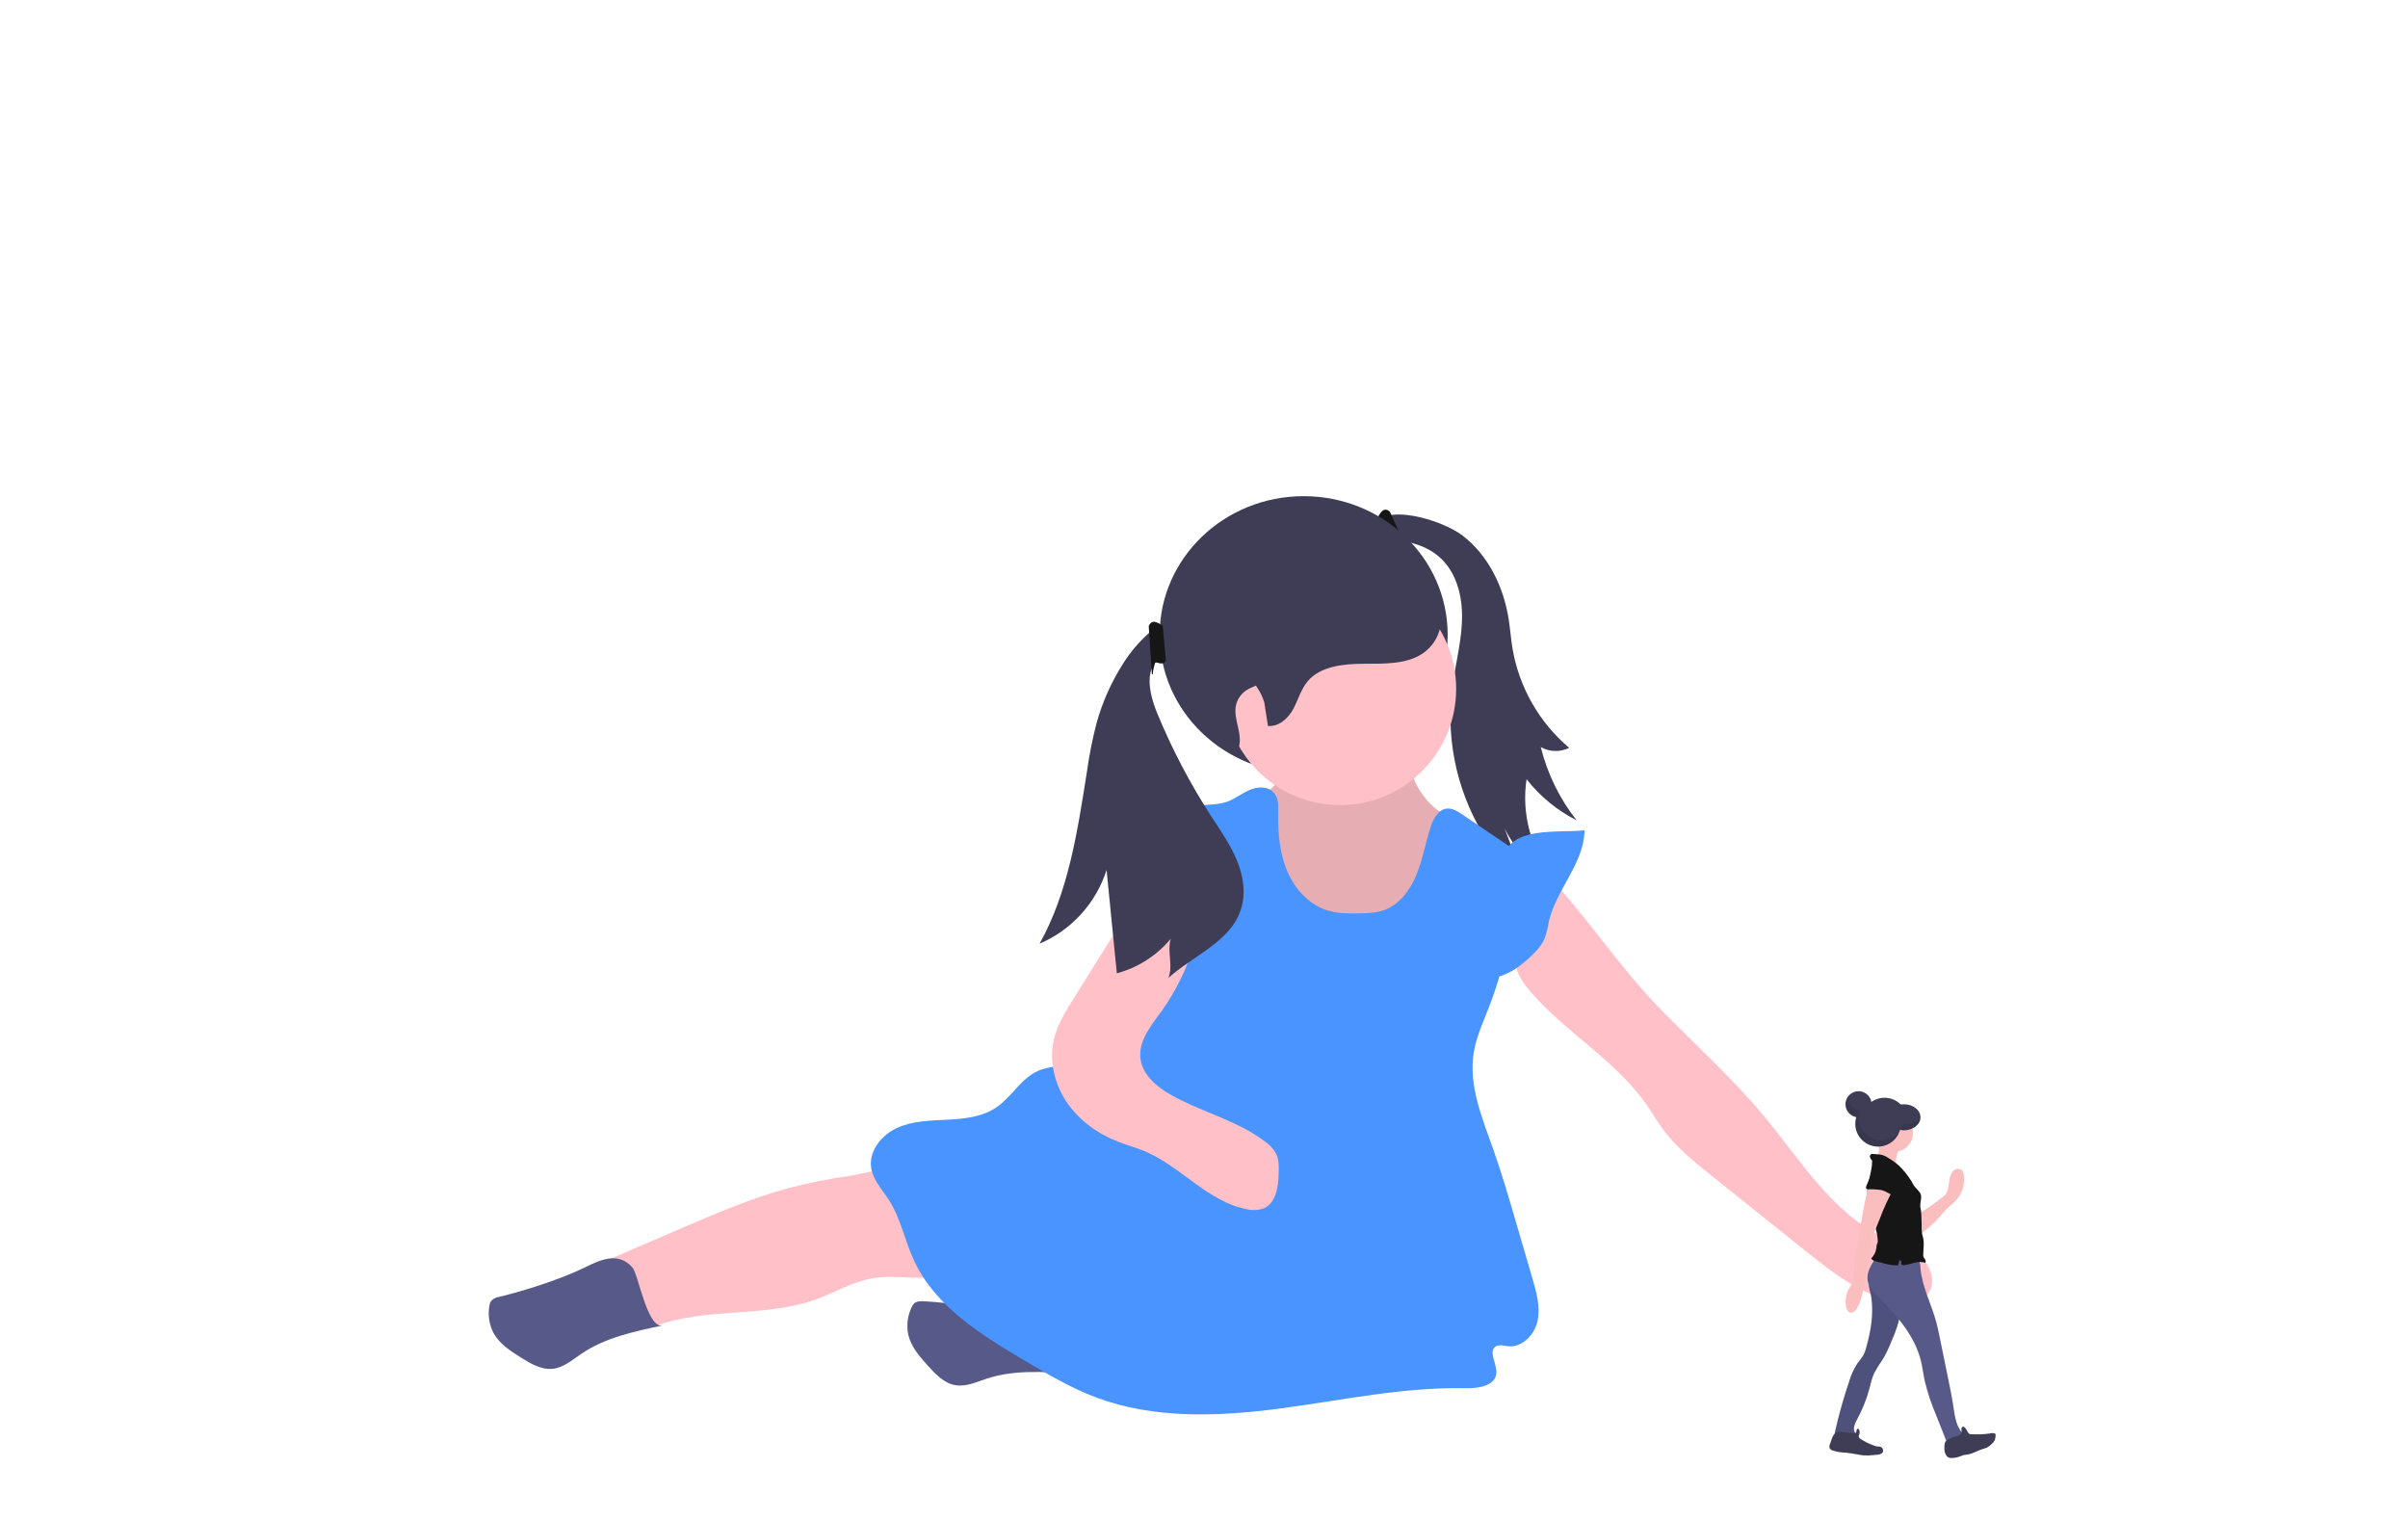
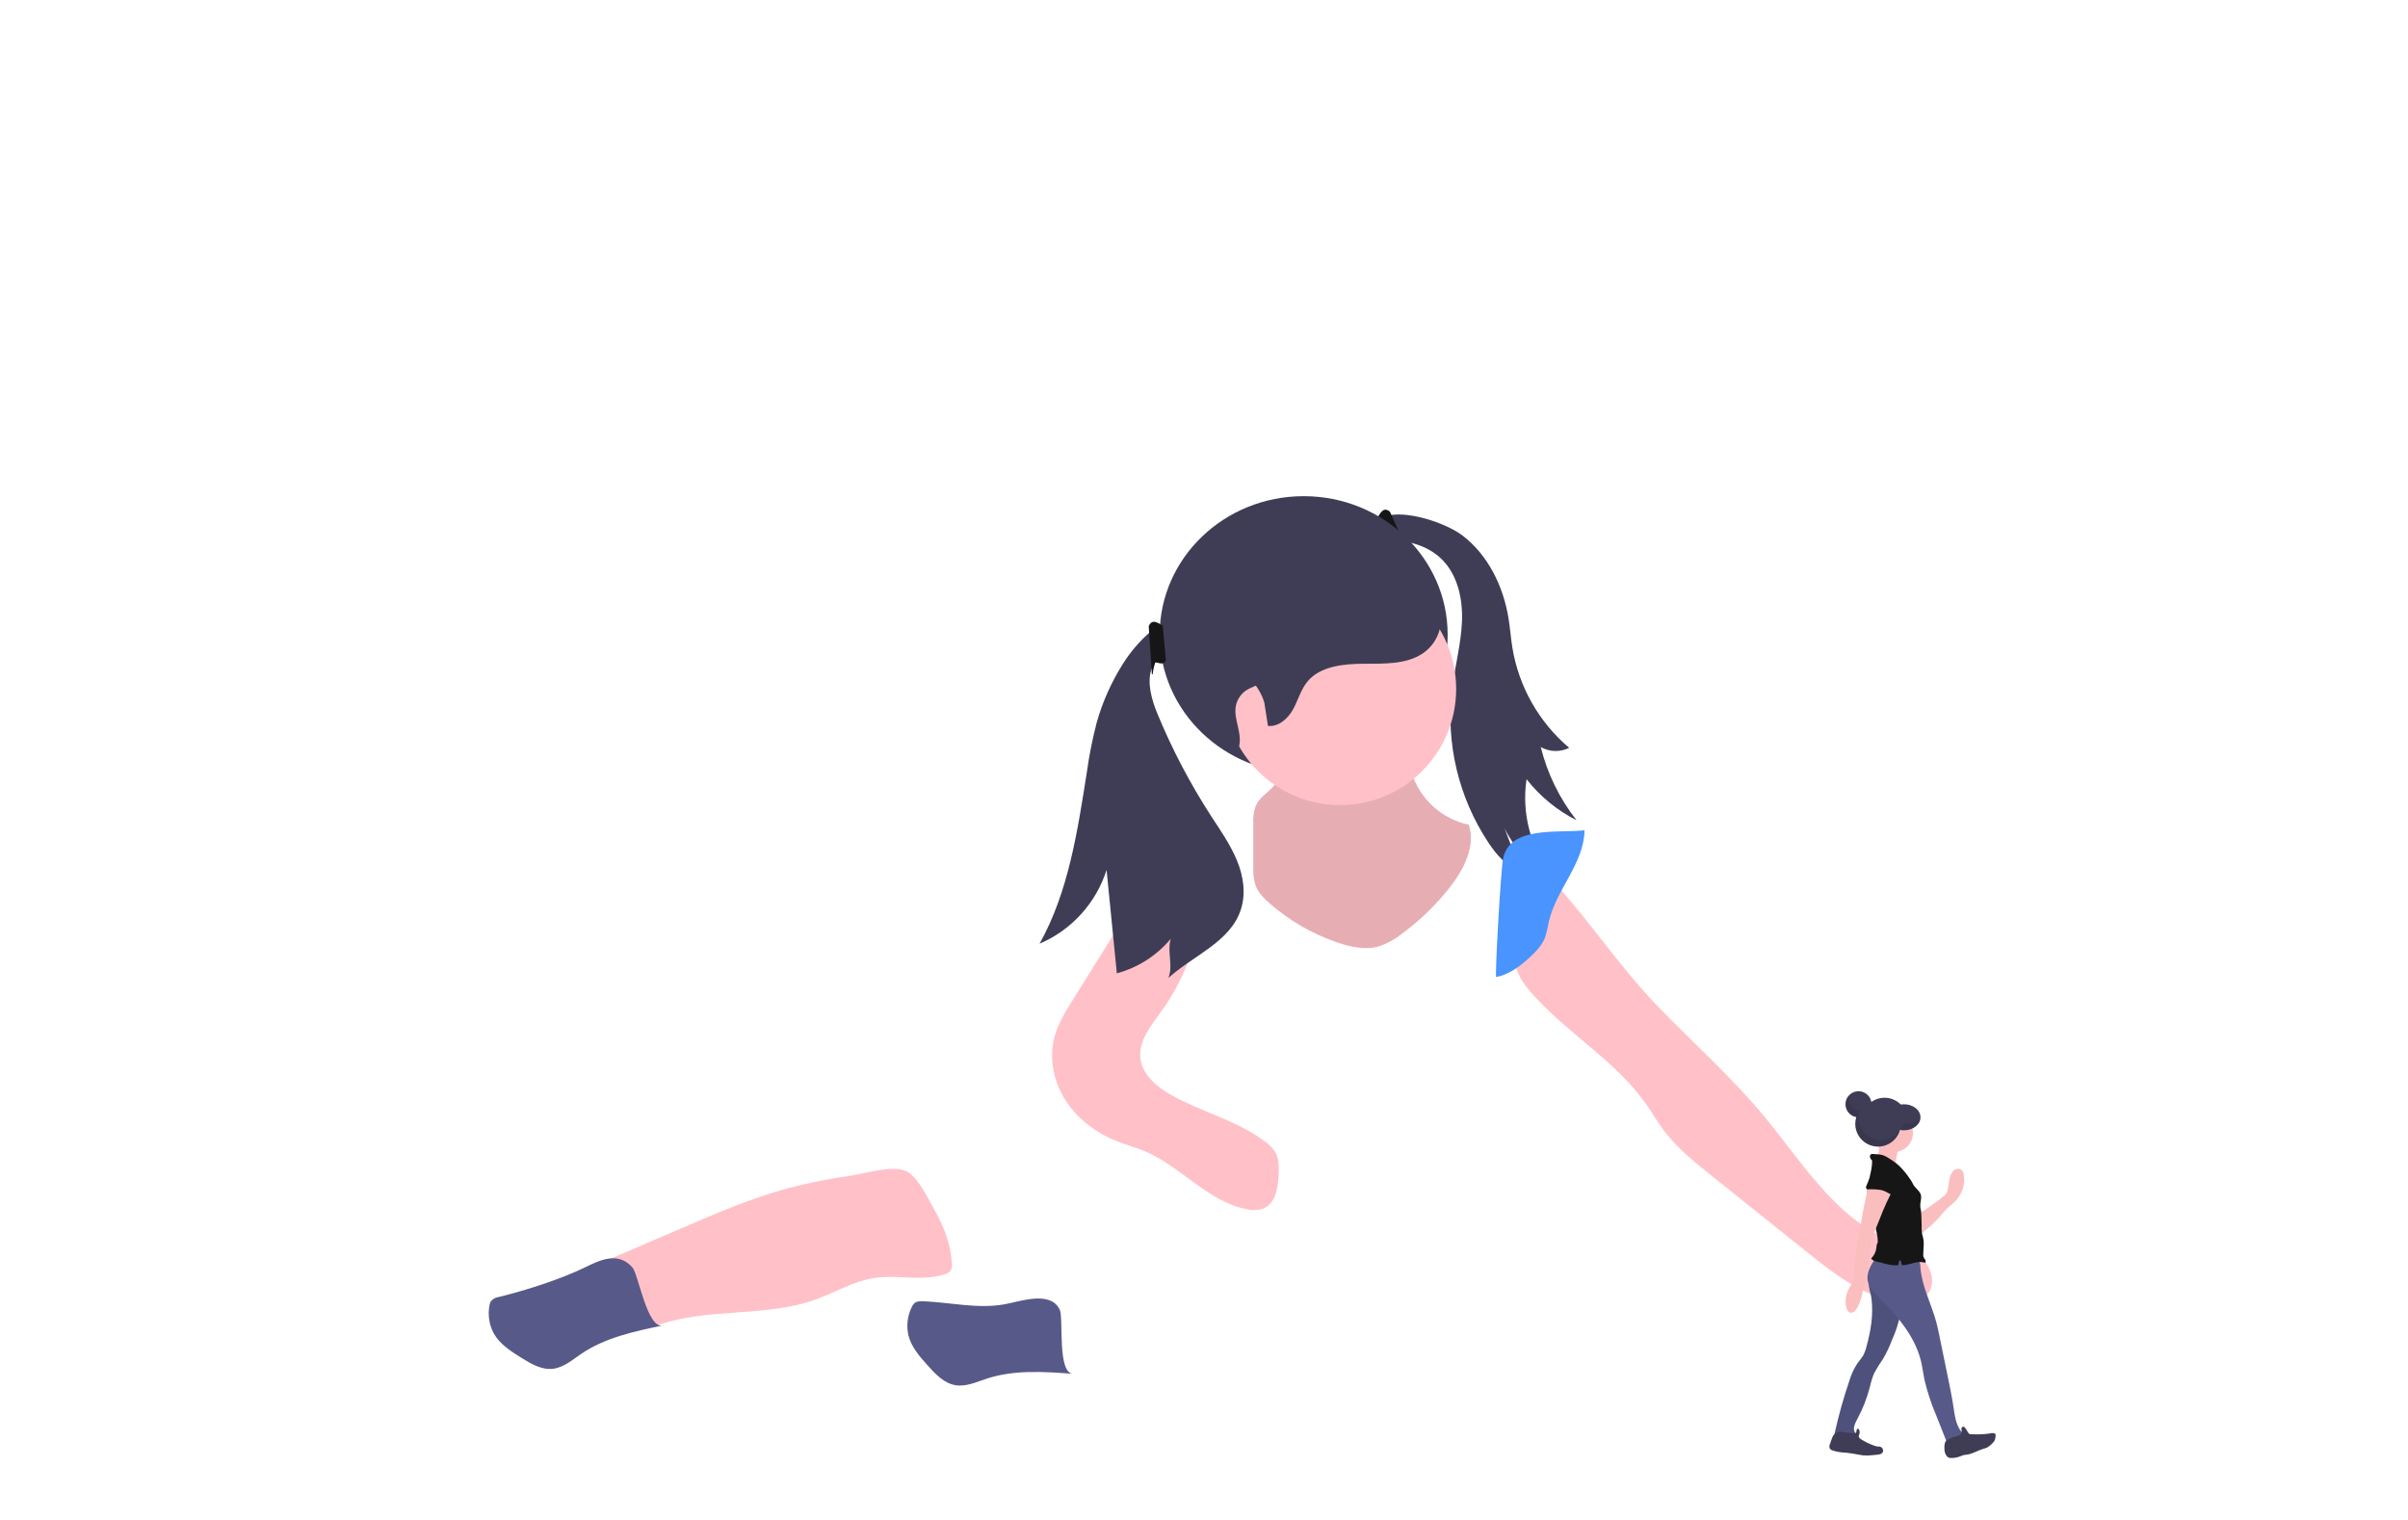
<svg xmlns="http://www.w3.org/2000/svg" width="1028" height="649" viewBox="0 0 1028 649" fill="none">
  <path d="M624.32 228.57C635.38 237.03 641.88 250.48 644.05 264.23C644.69 268.23 644.99 272.39 645.64 276.45C648.385 293.148 656.99 308.322 669.91 319.25C668.012 320.187 665.915 320.647 663.799 320.59C661.683 320.532 659.614 319.959 657.77 318.92C660.592 330.298 665.801 340.947 673.05 350.16C664.739 345.95 657.451 339.97 651.7 332.64C650.621 339.868 651.028 347.239 652.895 354.304C654.763 361.369 658.051 367.979 662.56 373.73C657.028 371.101 652.123 367.319 648.173 362.638C644.223 357.957 641.321 352.485 639.66 346.59L649.2 371.75C643.2 370.04 638.9 364.95 635.45 359.75C622.664 340.488 617.145 317.307 619.88 294.35C621.06 284.72 623.69 275.26 624.12 265.57C624.55 255.88 622.38 245.47 615.44 238.68C610.2 233.54 602.88 231.18 595.69 230.68C591.17 230.36 579.46 233.97 583.89 225.83C590.67 213.4 616.43 222.54 624.32 228.57Z" fill="#3F3D56" />
  <path d="M588.06 221.03L593.78 234.71C596.28 236.71 597.58 232.79 598.46 233.64C599.586 234.777 600.591 236.027 601.46 237.37L601.77 237.2L593.38 218.46C590.49 215.93 589.06 219.52 588.06 221.03Z" fill="#161616" />
  <path d="M556.55 330.13C590.499 330.13 618.02 303.643 618.02 270.97C618.02 238.297 590.499 211.81 556.55 211.81C522.601 211.81 495.08 238.297 495.08 270.97C495.08 303.643 522.601 330.13 556.55 330.13Z" fill="#3F3D56" />
  <path d="M458 586.46C445.67 585.55 433 584.67 421.22 588.54C416.85 589.98 412.4 592.09 407.86 591.32C403.06 590.51 399.42 586.67 396.16 583.05C392.62 579.12 388.95 574.95 387.75 569.79C386.907 565.799 387.428 561.64 389.23 557.98C389.483 557.363 389.861 556.805 390.34 556.34C391.34 555.46 392.83 555.44 394.17 555.49C405.73 555.98 417.36 558.83 428.75 556.81C435.41 555.63 448.55 550.73 452.44 559.15C454.08 562.64 451.33 585.97 458 586.46Z" fill="#575A89" />
  <path d="M336.12 507.32C320.74 511.51 306.03 517.83 291.38 524.13L258.8 538.13L268.43 561.97C269.26 563.97 267.69 563.85 269.69 564.75C271.91 565.75 277.03 567.13 279.31 566.26C301.26 557.87 326.51 562.67 348.59 554.62C356.72 551.62 364.32 546.97 372.87 545.62C382.87 544.01 393.46 547.1 403.14 544.05C404.185 543.808 405.125 543.237 405.82 542.42C406.358 541.438 406.555 540.306 406.38 539.2C405.88 530.97 402.77 523.2 398.73 516.13C396.08 511.45 391.85 502.13 386.58 499.85C380.63 497.3 369.01 501.03 362.81 501.95C353.815 503.209 344.902 505.002 336.12 507.32V507.32Z" fill="#FFC1C7" />
  <path d="M282.88 565.84C270.78 568.35 258.32 571.02 248.1 577.97C244.29 580.56 240.6 583.81 236.02 584.32C231.18 584.86 226.63 582.18 222.5 579.59C218.01 576.79 213.33 573.79 210.76 569.16C208.852 565.551 208.208 561.408 208.93 557.39C209.005 556.732 209.213 556.096 209.54 555.52C210.415 554.481 211.651 553.812 213 553.65C224.25 550.93 239.47 546.05 249.86 540.97C255.94 537.97 263.96 534.09 270.02 541.11C272.53 544.02 276.31 567.25 282.88 565.84Z" fill="#575A89" />
  <path d="M536 344.25C535.213 346.599 534.89 349.078 535.05 351.55V370.01C534.905 372.664 535.22 375.323 535.98 377.87C537.15 381.1 539.69 383.62 542.28 385.87C550.619 393.091 560.262 398.651 570.69 402.25C576.49 404.25 582.84 405.67 588.75 403.96C592.144 402.821 595.314 401.103 598.12 398.88C605.905 393.204 612.88 386.492 618.85 378.93C624.85 371.26 630.06 361.36 627.06 352.07C621.451 350.886 616.252 348.246 611.987 344.415C607.721 340.585 604.539 335.7 602.76 330.25C601.61 326.59 601.05 322.57 598.64 319.59C593.48 313.21 583.48 315 575.64 317.39C568.03 319.7 554.81 321.04 549.17 326.84C546.94 329.13 546.09 332.89 543.91 335.39C541.29 338.44 537.6 340.34 536 344.25Z" fill="#FFC1C7" />
  <path opacity="0.1" d="M536 344.25C535.213 346.599 534.89 349.078 535.05 351.55V370.01C534.905 372.664 535.22 375.323 535.98 377.87C537.15 381.1 539.69 383.62 542.28 385.87C550.619 393.091 560.262 398.651 570.69 402.25C576.49 404.25 582.84 405.67 588.75 403.96C592.144 402.821 595.314 401.103 598.12 398.88C605.905 393.204 612.88 386.492 618.85 378.93C624.85 371.26 630.06 361.36 627.06 352.07C621.451 350.886 616.252 348.246 611.987 344.415C607.721 340.585 604.539 335.7 602.76 330.25C601.61 326.59 601.05 322.57 598.64 319.59C593.48 313.21 583.48 315 575.64 317.39C568.03 319.7 554.81 321.04 549.17 326.84C546.94 329.13 546.09 332.89 543.91 335.39C541.29 338.44 537.6 340.34 536 344.25Z" fill="black" />
  <path d="M572.08 343.67C599.457 343.67 621.65 321.477 621.65 294.1C621.65 266.723 599.457 244.53 572.08 244.53C544.703 244.53 522.51 266.723 522.51 294.1C522.51 321.477 544.703 343.67 572.08 343.67Z" fill="#FFC1C7" />
  <path d="M702.79 471.4C705.37 475.08 707.61 478.99 710.3 482.59C715.83 489.98 723.13 495.84 730.3 501.59L771.22 534.35C782.64 543.5 794.7 552.95 809.09 555.6C814 556.51 819.81 556.25 822.96 552.39C826.64 547.86 824.47 540.72 820.18 536.77C815.89 532.82 810.11 531.05 804.82 528.6C782.46 518.21 768.92 495.6 753.18 476.6C739.35 459.93 723.1 445.45 708.02 429.91C692.02 413.39 679.36 394.22 664.09 377.31C656.79 383.39 648.47 395.73 646.83 405.31C645.36 413.87 650.26 420.14 655.83 426.09C670.63 442.06 690.17 453.44 702.79 471.4Z" fill="#FFC1C7" />
  <path d="M676.45 354.45C676.27 368.58 664.26 379.82 661.17 393.6C660.798 395.877 660.256 398.123 659.55 400.32C658.28 403.53 655.82 406.12 653.29 408.47C649.11 412.36 644.35 415.99 638.75 417.1C638.08 417.23 640.75 370.77 641.69 366.46C644.6 352.5 664.81 355.7 676.45 354.45Z" fill="#4994FF" />
-   <path d="M545.66 347.5C545.55 355.83 546.28 364.34 549.57 371.99C552.86 379.64 559 386.38 567 388.74C571.22 389.99 575.69 389.98 580.09 389.92C583.64 389.86 587.26 389.77 590.61 388.61C597.34 386.29 601.99 380.03 604.69 373.45C607.39 366.87 608.54 359.77 610.76 353.02C611.92 349.47 614.07 345.49 617.76 345.16C620.11 344.96 622.27 346.34 624.22 347.66L644.22 361.21C648.22 384.06 644.12 407.83 635.83 429.49C633.34 435.98 630.31 442.35 629.17 449.2C626.84 463.3 632.75 477.28 637.52 490.76C641 500.58 643.92 510.59 646.85 520.59L654.22 545.8C655.93 551.67 657.66 557.8 656.4 563.8C655.14 569.8 649.79 575.39 643.72 574.69C642.03 574.5 640.2 573.87 638.72 574.69C635.11 576.69 639.13 582.12 638.8 586.25C638.38 591.59 631.15 592.74 625.8 592.62C599.22 592.03 572.98 597.76 546.63 601.25C520.28 604.74 492.73 605.87 467.85 596.52C457.2 592.52 447.34 586.68 437.54 580.89C418.99 569.89 399.38 557.81 390.27 538.27C386.27 529.72 384.54 520.13 379.44 512.2C376.64 507.82 372.77 503.83 371.93 498.7C370.75 491.48 376.29 484.55 382.93 481.51C389.57 478.47 397.16 478.36 404.47 477.99C411.78 477.62 419.47 476.8 425.47 472.65C432 468.18 436 460.25 443.26 457.09C446.36 455.76 449.79 455.45 453.06 454.62C457.514 453.373 461.757 451.469 465.65 448.97C495.92 430.53 513.39 393.09 508.07 358.05C507.477 354.546 507.143 351.003 507.07 347.45C507.013 346.843 507.131 346.232 507.41 345.69C507.778 345.23 508.282 344.897 508.85 344.74C513.47 343.04 518.71 343.95 523.39 342.42C526.93 341.26 529.89 338.79 533.3 337.29C536.71 335.79 541.2 335.5 543.71 338.29C546 340.78 545.71 344.07 545.66 347.5Z" fill="#4994FF" />
  <path d="M539.76 299.99C536.23 287.39 520.2 279.89 517.84 267.08C516.6 260.32 519.67 253.46 524.43 248.42C529.19 243.38 535.51 239.91 541.84 236.73C551.12 232.06 561.25 227.73 571.84 228.68C582.76 229.68 596.71 231.61 605.19 238.32C611.19 243.06 612.85 252.92 614.7 260C615.559 263.545 615.309 267.267 613.984 270.665C612.658 274.063 610.322 276.973 607.29 279C600.29 283.66 590.83 283.32 582.12 283.35C573.41 283.38 563.69 284.45 558.32 290.76C555.38 294.21 554.25 298.7 552.12 302.64C549.99 306.58 546.06 310.3 541.31 309.91L539.76 299.99Z" fill="#3F3D56" />
  <path d="M458.12 426.62C454.93 431.74 451.68 436.96 450.12 442.8C447.68 452.08 449.92 462.27 455.23 470.26C460.54 478.25 468.73 484.1 477.69 487.52C481.25 488.88 484.94 489.88 488.46 491.34C504.1 497.83 515.71 513.13 532.37 516.21C534.713 516.786 537.173 516.668 539.45 515.87C544.77 513.61 545.72 506.61 545.88 500.87C545.96 497.99 546.02 494.98 544.74 492.4C543.61 490.406 542.04 488.697 540.15 487.4C528.23 478.27 512.98 474.8 499.92 467.4C493.79 463.94 487.68 458.81 486.86 451.82C485.97 444.17 491.63 437.54 496.13 431.28C507.19 415.89 516.59 390.99 511.28 371.83C503.8 344.83 485.38 382.95 480.46 390.83C473.027 402.75 465.58 414.68 458.12 426.62Z" fill="#FFC1C7" />
  <path d="M494.67 352.67C491.82 355.95 489.9 359.92 487.47 363.53C484.043 368.618 479.621 372.958 474.47 376.29C480.23 375.69 486.74 375.29 491.03 379.2C494.66 382.47 495.5 387.76 497.86 392.04C499.633 395.422 502.571 398.047 506.13 399.43C507.907 400.097 509.823 400.313 511.704 400.058C513.585 399.803 515.374 399.086 516.91 397.97C521.54 394.37 522.05 387.68 522.17 381.81L522.38 371.25C522.46 367.32 522.38 363.01 519.86 360.02C518.29 358.18 516 357.15 513.94 355.88C506 350.99 503.6 342.42 494.67 352.67Z" fill="#4994FF" />
  <path d="M529 318.43C530.35 312.85 526.57 307.05 527.58 301.43C527.847 300.009 528.408 298.658 529.226 297.465C530.043 296.272 531.101 295.262 532.33 294.5C533.72 293.65 535.33 293.14 536.74 292.36C539.471 290.751 541.537 288.219 542.564 285.221C543.591 282.222 543.511 278.955 542.34 276.01C540.28 271.28 535.64 268.26 531.07 265.89C526.22 263.36 520.31 261.25 515.47 263.79C509.59 266.88 508.76 274.79 508.68 281.47C508.61 286.93 508.56 292.47 510.15 297.71C511.985 303.334 514.945 308.526 518.85 312.97C519.54 313.7 528.09 322.25 529 318.43Z" fill="#3F3D56" />
  <path d="M529.68 388.43C525.17 402.07 509.68 407.74 498.84 417.43C499.386 415.886 499.66 414.258 499.65 412.62C499.65 408.62 498.65 404.62 499.79 400.78C493.82 407.936 485.788 413.076 476.79 415.5L472.41 371.37C470.182 378.365 466.473 384.798 461.536 390.232C456.599 395.666 450.55 399.973 443.8 402.86C456.22 380.61 460 354.75 464 329.59C464.974 322.515 466.363 315.502 468.16 308.59C470.66 299.648 474.464 291.123 479.45 283.29C482.487 278.461 486.19 274.085 490.45 270.29C494.74 266.69 499.59 264.19 504.33 265.07C512.51 266.61 509.22 270.62 504.33 274.3C500.45 277.2 495.55 279.91 494.39 281.07C493.073 282.394 492.09 284.012 491.52 285.79C489.64 291.52 491.66 298.79 494.12 304.71C500.411 319.912 508.07 334.512 517 348.33C521 354.43 525.18 360.43 528 367.16C530.82 373.89 532 381.53 529.68 388.43Z" fill="#3F3D56" />
  <path d="M496.4 267.1L497.72 281.87C496.43 284.77 493.47 281.94 493.09 283.11C492.592 284.64 492.257 286.219 492.09 287.82H491.74L490.41 267.33C491.88 263.72 494.82 266.25 496.4 267.1Z" fill="#161616" />
  <path d="M804.54 488.06C809.908 488.06 814.26 483.708 814.26 478.34C814.26 472.972 809.908 468.62 804.54 468.62C799.172 468.62 794.82 472.972 794.82 478.34C794.82 483.708 799.172 488.06 804.54 488.06Z" fill="#3F3D56" />
  <path d="M798.9 553.96C799.9 560.96 798.68 568.18 796.77 575.03C796.462 576.318 795.992 577.561 795.37 578.73C794.632 579.84 793.838 580.911 792.99 581.94C791.464 584.26 790.291 586.795 789.51 589.46C787.041 596.712 784.968 604.093 783.3 611.57C783.2 611.875 783.2 612.205 783.3 612.51C783.53 613.05 784.3 613.13 784.84 613.12H792.47C792.75 612.6 792.24 612.03 791.92 611.53C790.82 609.84 791.92 607.65 792.83 605.88C795.17 601.582 796.977 597.015 798.21 592.28C798.643 590.263 799.245 588.286 800.01 586.37C801.184 584.166 802.497 582.038 803.94 580C805.394 577.481 806.641 574.85 807.67 572.13C809.354 568.444 810.589 564.57 811.35 560.59C811.794 556.811 811.767 552.992 811.27 549.22C811.27 548.982 811.185 548.751 811.03 548.57C810.856 548.453 810.65 548.393 810.44 548.4L800.2 547.88C798.09 547.77 797.59 547.31 797.91 549.38C798.15 550.89 798.68 552.4 798.9 553.96Z" fill="#575A89" />
  <path opacity="0.1" d="M798.9 553.96C799.9 560.96 798.68 568.18 796.77 575.03C796.462 576.318 795.992 577.561 795.37 578.73C794.632 579.84 793.838 580.911 792.99 581.94C791.464 584.26 790.291 586.795 789.51 589.46C787.041 596.712 784.968 604.093 783.3 611.57C783.2 611.875 783.2 612.205 783.3 612.51C783.53 613.05 784.3 613.13 784.84 613.12H792.47C792.75 612.6 792.24 612.03 791.92 611.53C790.82 609.84 791.92 607.65 792.83 605.88C795.17 601.582 796.977 597.015 798.21 592.28C798.643 590.263 799.245 588.286 800.01 586.37C801.184 584.166 802.497 582.038 803.94 580C805.394 577.481 806.641 574.85 807.67 572.13C809.354 568.444 810.589 564.57 811.35 560.59C811.794 556.811 811.767 552.992 811.27 549.22C811.27 548.982 811.185 548.751 811.03 548.57C810.856 548.453 810.65 548.393 810.44 548.4L800.2 547.88C798.09 547.77 797.59 547.31 797.91 549.38C798.15 550.89 798.68 552.4 798.9 553.96Z" fill="black" />
  <path d="M800.92 536.84C798.84 539.84 796.65 543.28 797.35 546.84C797.87 549.55 799.94 551.66 801.9 553.63C809.71 561.47 817.4 570.19 820.06 580.94C820.74 583.72 821.06 586.58 821.66 589.38C822.875 594.432 824.514 599.373 826.56 604.15L831.66 617.04C833.239 617.078 834.791 616.631 836.108 615.758C837.424 614.885 838.441 613.629 839.02 612.16C838.244 611.998 837.555 611.552 837.09 610.91C834.92 607.91 834.47 604.03 833.91 600.36C833.3 596.3 832.47 592.28 831.64 588.26L828 570.49C827.58 568.43 827.16 566.38 826.61 564.35C824.48 556.52 820.45 549.12 819.83 541.02C819.881 539.814 819.529 538.624 818.83 537.64C817.854 536.822 816.602 536.407 815.33 536.48C810.27 536.14 805.87 535.65 800.92 536.84Z" fill="#575A89" />
  <path d="M787.17 611.39C786.617 611.252 786.05 611.179 785.48 611.17C784.934 611.19 784.401 611.336 783.921 611.599C783.442 611.861 783.031 612.231 782.72 612.68C782.401 613.191 782.152 613.743 781.98 614.32L781.24 616.43C781.089 616.723 781.002 617.045 780.985 617.374C780.968 617.704 781.021 618.033 781.14 618.34C781.382 618.698 781.732 618.968 782.14 619.11C783.989 619.745 785.926 620.082 787.88 620.11C789.77 620.3 791.64 620.63 793.5 620.98C794.14 621.1 794.78 621.22 795.43 621.29C796.888 621.382 798.351 621.338 799.8 621.16L801.3 621.01C801.801 620.991 802.296 620.9 802.77 620.74C803.01 620.655 803.23 620.523 803.417 620.351C803.604 620.179 803.755 619.971 803.86 619.74C803.924 619.505 803.937 619.258 803.901 619.017C803.864 618.776 803.777 618.545 803.647 618.339C803.516 618.134 803.344 617.957 803.141 617.821C802.939 617.685 802.71 617.593 802.47 617.55C802.07 617.47 801.66 617.55 801.26 617.46C800.809 617.382 800.368 617.247 799.95 617.06C798.001 616.388 796.14 615.482 794.41 614.36C793.94 614.03 793.41 613.57 793.5 613C793.551 612.758 793.632 612.523 793.74 612.3C793.96 611.713 793.96 611.067 793.74 610.48C793.64 610.23 793.47 609.97 793.21 609.94C792.49 609.85 792.58 610.89 792.47 611.3C792.36 611.71 792.07 611.9 791.56 611.85C790.1 611.74 788.63 611.66 787.17 611.39Z" fill="#3F3D56" />
  <path d="M830.1 618.68C830.102 619.74 830.454 620.77 831.1 621.61C831.304 621.855 831.556 622.055 831.84 622.2C832.264 622.375 832.723 622.447 833.18 622.41C834.476 622.389 835.757 622.132 836.96 621.65C837.384 621.463 837.818 621.3 838.26 621.16C838.822 621.047 839.389 620.964 839.96 620.91C842.21 620.59 844.18 619.26 846.36 618.59C847.003 618.424 847.634 618.217 848.25 617.97C849.086 617.512 849.843 616.921 850.49 616.22C850.878 615.858 851.215 615.444 851.49 614.99C851.828 614.209 851.978 613.36 851.93 612.51C851.943 612.379 851.919 612.248 851.86 612.13C851.802 612.043 851.718 611.977 851.62 611.94C850.915 611.71 850.155 611.71 849.45 611.94C846.801 612.318 844.12 612.419 841.45 612.24C841.188 612.251 840.928 612.2 840.69 612.09C840.492 611.944 840.328 611.756 840.21 611.54L839.21 609.91C838.92 609.44 838.46 608.91 837.93 609.06C837.727 609.152 837.561 609.31 837.458 609.507C837.354 609.705 837.32 609.931 837.36 610.15C837.43 610.583 837.45 611.023 837.42 611.46C837.362 611.699 837.254 611.923 837.105 612.117C836.955 612.312 836.766 612.473 836.55 612.59C836.123 612.828 835.665 613.007 835.19 613.12C833.582 613.428 832.071 614.113 830.78 615.12C830 615.88 830.05 617.63 830.1 618.68Z" fill="#3F3D56" />
  <path d="M829.57 510.81C830.159 510.367 830.663 509.821 831.06 509.2C831.399 508.5 831.612 507.745 831.69 506.97L832.12 504.27C832.218 502.757 832.737 501.302 833.62 500.07C834.62 498.94 836.62 498.53 837.62 499.65C838.028 500.173 838.281 500.8 838.35 501.46C838.662 503.399 838.534 505.383 837.977 507.266C837.42 509.149 836.447 510.883 835.13 512.34C833.91 513.68 832.42 514.74 831.13 516.01C830 517.1 829.03 518.34 827.99 519.53C825.479 522.383 822.604 524.895 819.44 527C819.605 524.937 819.605 522.863 819.44 520.8C819.22 519.34 818.63 518.56 820.03 517.61C823.334 515.523 826.519 513.252 829.57 510.81V510.81Z" fill="#FBBEBE" />
  <path d="M802.15 490.91C802.129 491.638 801.948 492.353 801.622 493.004C801.295 493.655 800.831 494.227 800.26 494.68C803.653 495.86 806.987 497.167 810.26 498.6C809.675 497.929 809.367 497.06 809.4 496.17C809.394 493.85 810.046 491.575 811.28 489.61C811.467 489.361 811.575 489.061 811.59 488.75C811.59 488.11 810.79 487.81 810.16 487.67C808.027 487.158 805.851 486.843 803.66 486.73C802.72 486.73 801.66 486.4 801.82 487.6C802.069 488.685 802.18 489.797 802.15 490.91V490.91Z" fill="#FBBEBE" />
  <path d="M808.71 491.69C813.101 491.69 816.66 488.131 816.66 483.74C816.66 479.349 813.101 475.79 808.71 475.79C804.319 475.79 800.76 479.349 800.76 483.74C800.76 488.131 804.319 491.69 808.71 491.69Z" fill="#FBBEBE" />
  <path d="M816.57 505.25C816.295 504.654 815.96 504.088 815.57 503.56C814.196 501.443 812.596 499.482 810.8 497.71C809.397 496.465 807.88 495.353 806.27 494.39C805.401 493.787 804.443 493.325 803.43 493.02C802.835 492.887 802.229 492.803 801.62 492.77L799.55 492.61C799.368 492.58 799.182 492.58 799 492.61C798.731 492.716 798.512 492.918 798.384 493.177C798.257 493.435 798.23 493.733 798.31 494.01C798.487 494.564 798.804 495.064 799.23 495.46C799.32 499.67 797.45 503.83 797.23 508.03C796.79 515.39 801.23 522.23 801.64 529.59C801.673 529.927 801.639 530.267 801.54 530.59C801.48 530.74 801.39 530.88 801.32 531.03C801.147 531.507 801.062 532.012 801.07 532.52C800.902 534.317 800.097 535.995 798.8 537.25C799.132 537.681 799.565 538.024 800.06 538.25C800.984 538.534 801.926 538.758 802.88 538.92C805.247 539.757 807.739 540.184 810.25 540.18C810.559 539.504 810.752 538.78 810.82 538.04C811.17 537.82 811.58 538.29 811.63 538.7C811.68 539.11 811.63 539.6 811.89 539.9C812.032 540.003 812.195 540.075 812.368 540.109C812.541 540.144 812.719 540.141 812.89 540.1C814.401 539.829 815.896 539.479 817.37 539.05C818.858 538.635 820.432 538.635 821.92 539.05C822.041 538.846 822.099 538.611 822.086 538.374C822.074 538.138 821.992 537.91 821.85 537.72C821.566 537.343 821.328 536.933 821.14 536.5C821.07 536.239 821.04 535.97 821.05 535.7C821.05 533.37 821.53 531.02 821.05 528.7C820.91 528.03 820.7 527.38 820.56 526.7C820.344 525.378 820.281 524.036 820.37 522.7C820.37 521.35 820.24 519.93 820.22 518.58C820.213 518.022 820.177 517.464 820.11 516.91C820.02 516.33 819.84 515.77 819.79 515.18C819.64 513.7 820.24 512.18 820.15 510.74C820.08 508.53 817.46 507.3 816.57 505.25Z" fill="#161616" />
  <path d="M798.64 504.14C796.71 509.25 795.77 514.67 794.84 520.05L792.66 532.68C791.934 536.23 791.529 539.838 791.45 543.46C791.512 544.465 791.442 545.474 791.24 546.46C790.771 547.707 790.146 548.89 789.38 549.98C788.049 552.374 787.603 555.16 788.12 557.85C788.35 558.98 788.96 560.26 790.12 560.39C790.595 560.373 791.057 560.233 791.462 559.984C791.867 559.736 792.201 559.386 792.43 558.97C793.596 557.133 794.419 555.1 794.86 552.97C796.67 546.08 797.934 539.058 798.64 531.97C798.703 531.076 798.827 530.187 799.01 529.31C799.251 528.402 799.558 527.513 799.93 526.65L802.43 520.46C804.229 515.631 806.402 510.95 808.93 506.46C806.32 505.71 803.6 504.83 800.99 504.08C800.208 503.978 799.416 503.998 798.64 504.14V504.14Z" fill="#FBBEBE" />
  <path d="M803.16 508.02C801.314 507.738 799.446 507.631 797.58 507.7C797.315 507.718 797.051 507.648 796.83 507.5C796.45 507.18 796.61 506.57 796.83 506.11L797.73 503.94C797.879 503.49 798.129 503.08 798.46 502.74C798.957 502.376 799.554 502.173 800.17 502.16C802.165 501.839 804.205 501.917 806.17 502.39C807.142 502.625 808.053 503.063 808.844 503.675C809.635 504.287 810.288 505.058 810.76 505.94C810.972 506.299 811.088 506.707 811.096 507.124C811.105 507.54 811.006 507.952 810.81 508.32C810.1 509.32 808.51 510.47 807.33 509.91C805.83 509.25 804.75 508.36 803.16 508.02Z" fill="#161616" />
  <path d="M812.87 471.4C811.302 471.387 809.763 471.828 808.44 472.67C807.19 471.487 805.648 470.657 803.971 470.265C802.295 469.873 800.545 469.934 798.9 470.44C798.726 469.437 798.279 468.501 797.609 467.734C796.939 466.967 796.071 466.399 795.1 466.091C794.13 465.784 793.093 465.749 792.104 465.991C791.115 466.232 790.211 466.74 789.491 467.461C788.77 468.181 788.262 469.085 788.021 470.074C787.779 471.063 787.814 472.1 788.121 473.07C788.429 474.041 788.997 474.909 789.764 475.579C790.531 476.249 791.467 476.696 792.47 476.87C792.183 477.796 792.038 478.76 792.04 479.73C792.036 482.083 792.886 484.358 794.433 486.132C795.979 487.906 798.116 489.059 800.448 489.376C802.78 489.694 805.148 489.155 807.112 487.859C809.077 486.563 810.504 484.598 811.13 482.33C811.702 482.451 812.285 482.512 812.87 482.51C816.71 482.51 819.87 480.02 819.87 476.95C819.87 473.88 816.71 471.4 812.87 471.4Z" fill="#3F3D56" />
  <path opacity="0.1" d="M814.26 479.73C813.675 479.732 813.092 479.672 812.52 479.55C812.243 480.546 811.807 481.492 811.23 482.35C811.77 482.454 812.32 482.508 812.87 482.51C816.45 482.51 819.4 480.34 819.77 477.51C819.047 478.23 818.186 478.797 817.24 479.178C816.294 479.56 815.28 479.747 814.26 479.73V479.73Z" fill="black" />
  <path opacity="0.1" d="M803.15 486.67C801.629 486.67 800.129 486.313 798.771 485.628C797.413 484.942 796.234 483.948 795.331 482.724C794.427 481.501 793.823 480.082 793.568 478.582C793.312 477.083 793.412 475.544 793.86 474.09C792.573 473.864 791.406 473.192 790.565 472.192C789.724 471.192 789.262 469.927 789.26 468.62C789.265 468.285 789.295 467.951 789.35 467.62C788.672 468.354 788.204 469.256 787.996 470.233C787.787 471.21 787.845 472.225 788.165 473.171C788.484 474.118 789.052 474.961 789.81 475.611C790.567 476.262 791.486 476.697 792.47 476.87C792.183 477.796 792.038 478.761 792.04 479.73C792.038 482.055 792.87 484.304 794.384 486.069C795.898 487.833 797.995 488.997 800.294 489.347C802.592 489.698 804.94 489.214 806.912 487.981C808.884 486.749 810.348 484.85 811.04 482.63C810.14 483.881 808.955 484.9 807.583 485.603C806.211 486.305 804.692 486.671 803.15 486.67V486.67Z" fill="black" />
</svg>